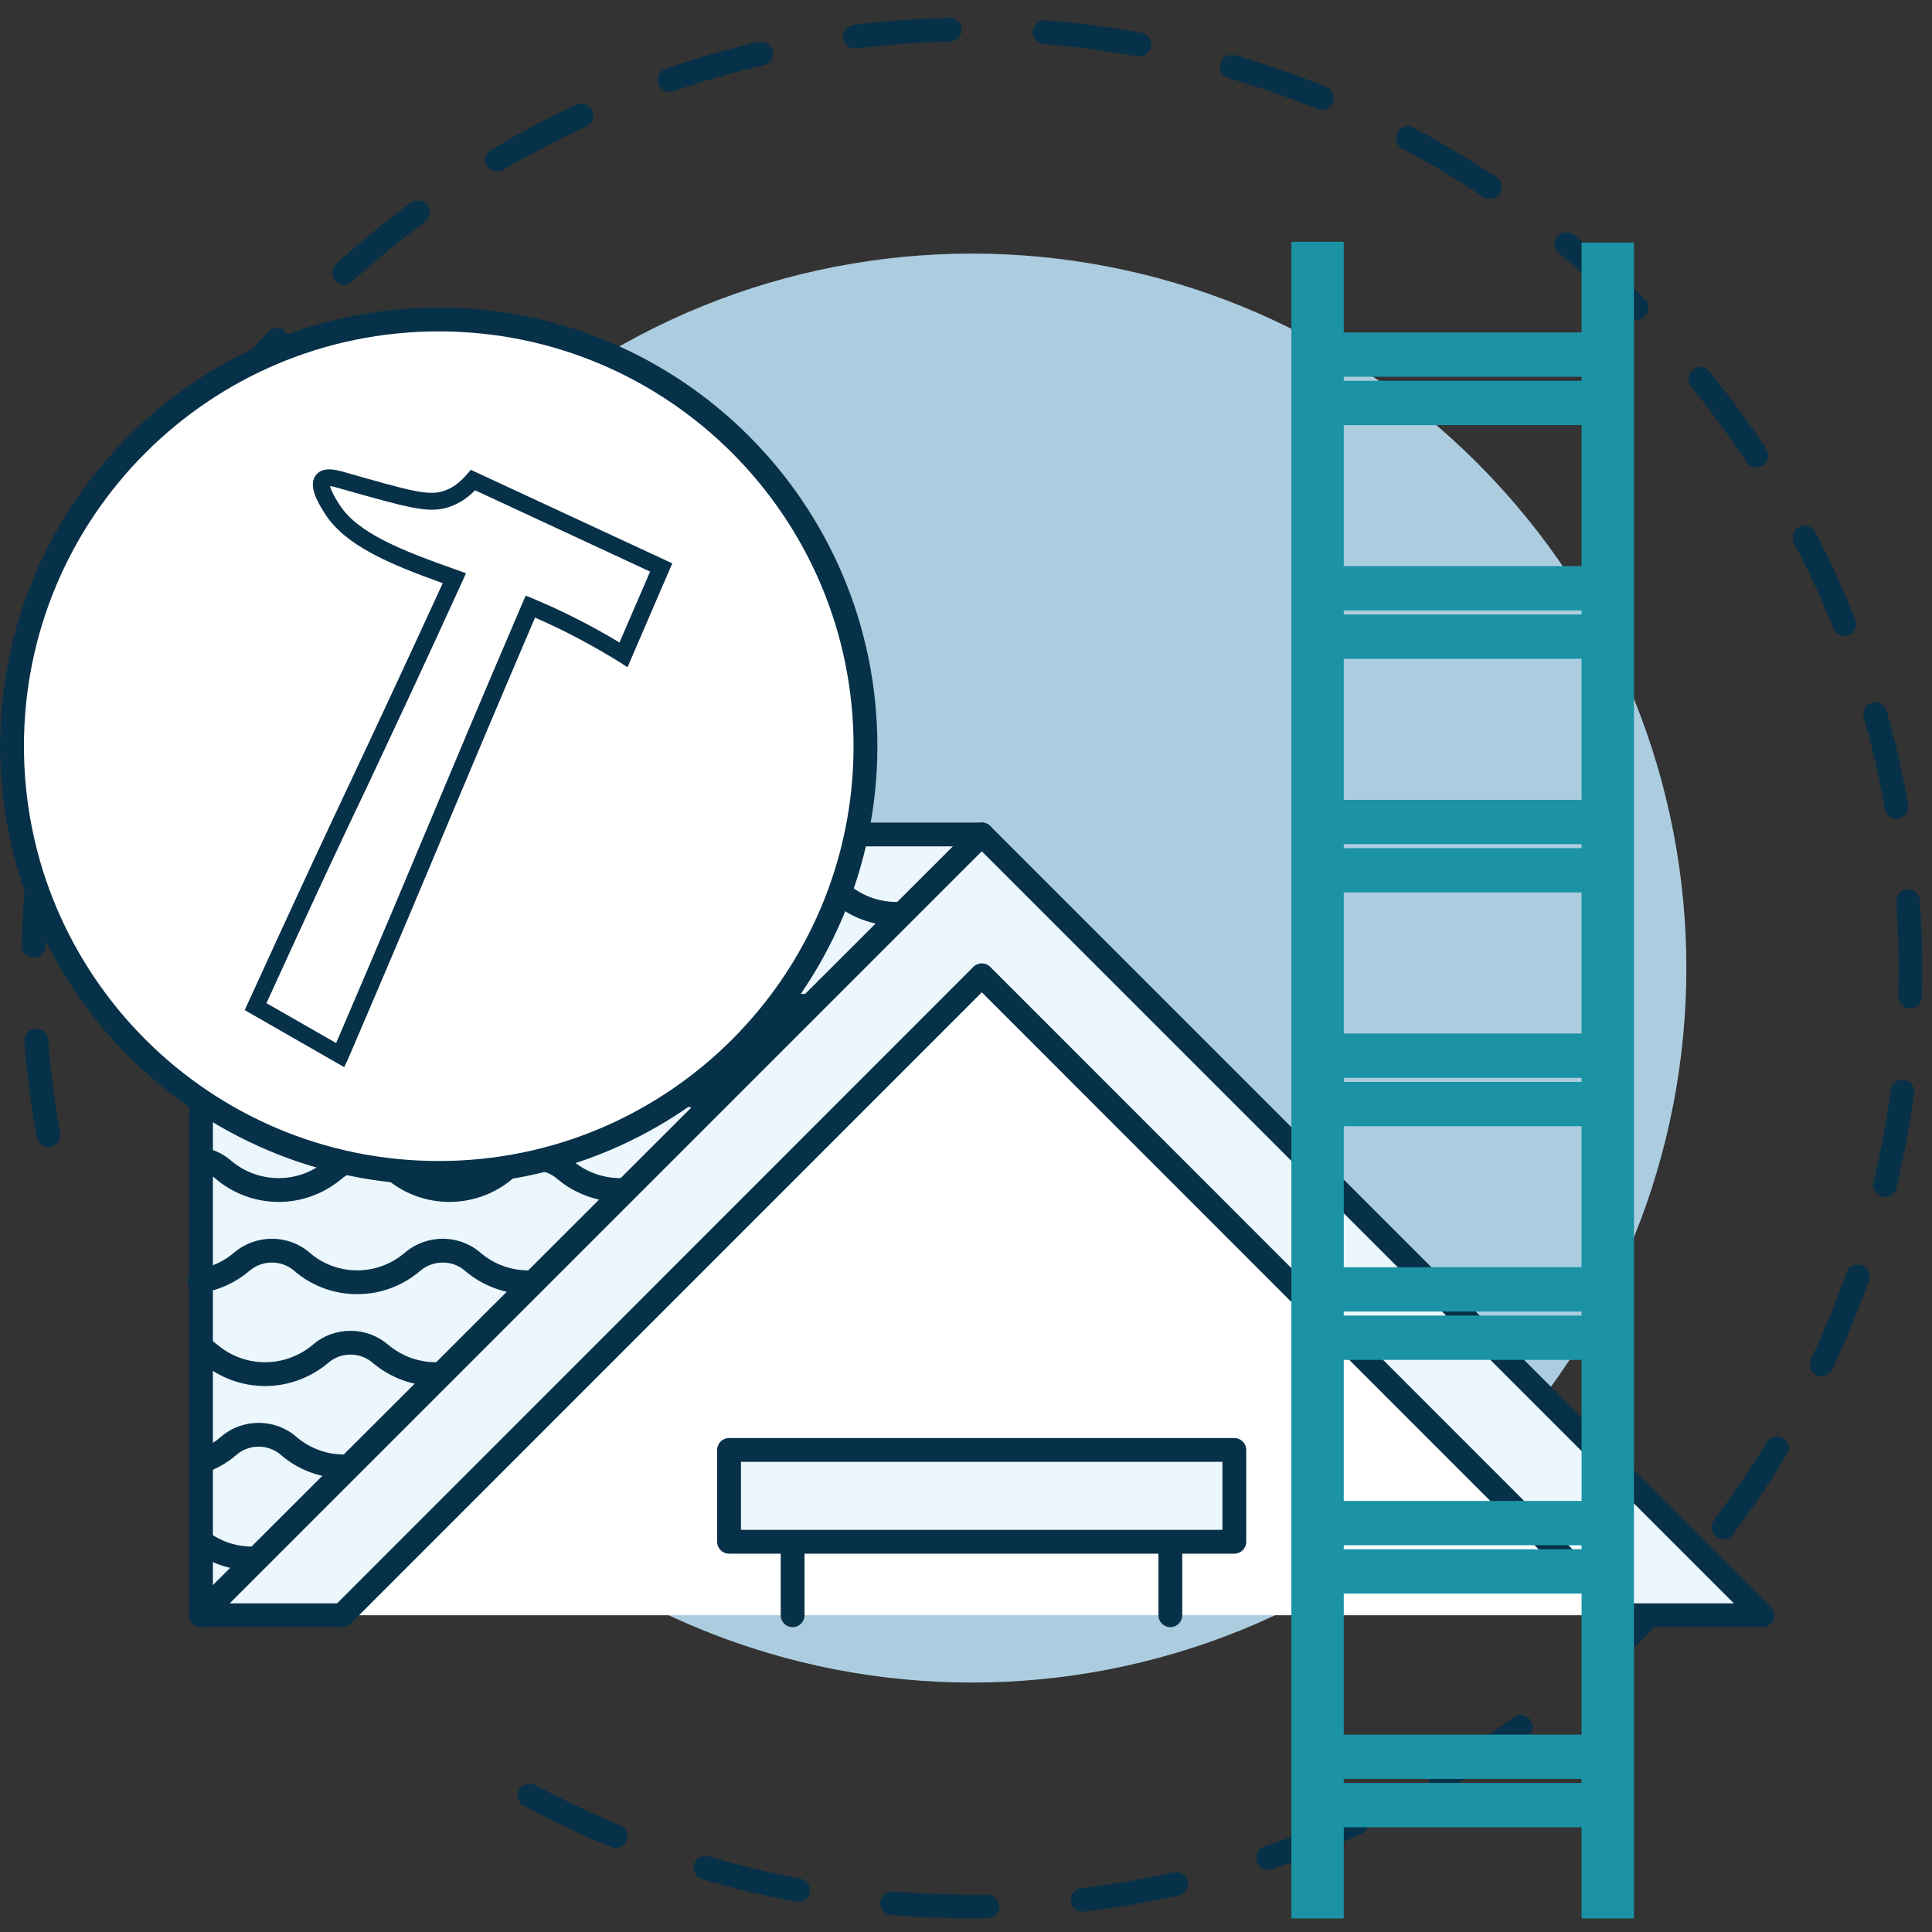
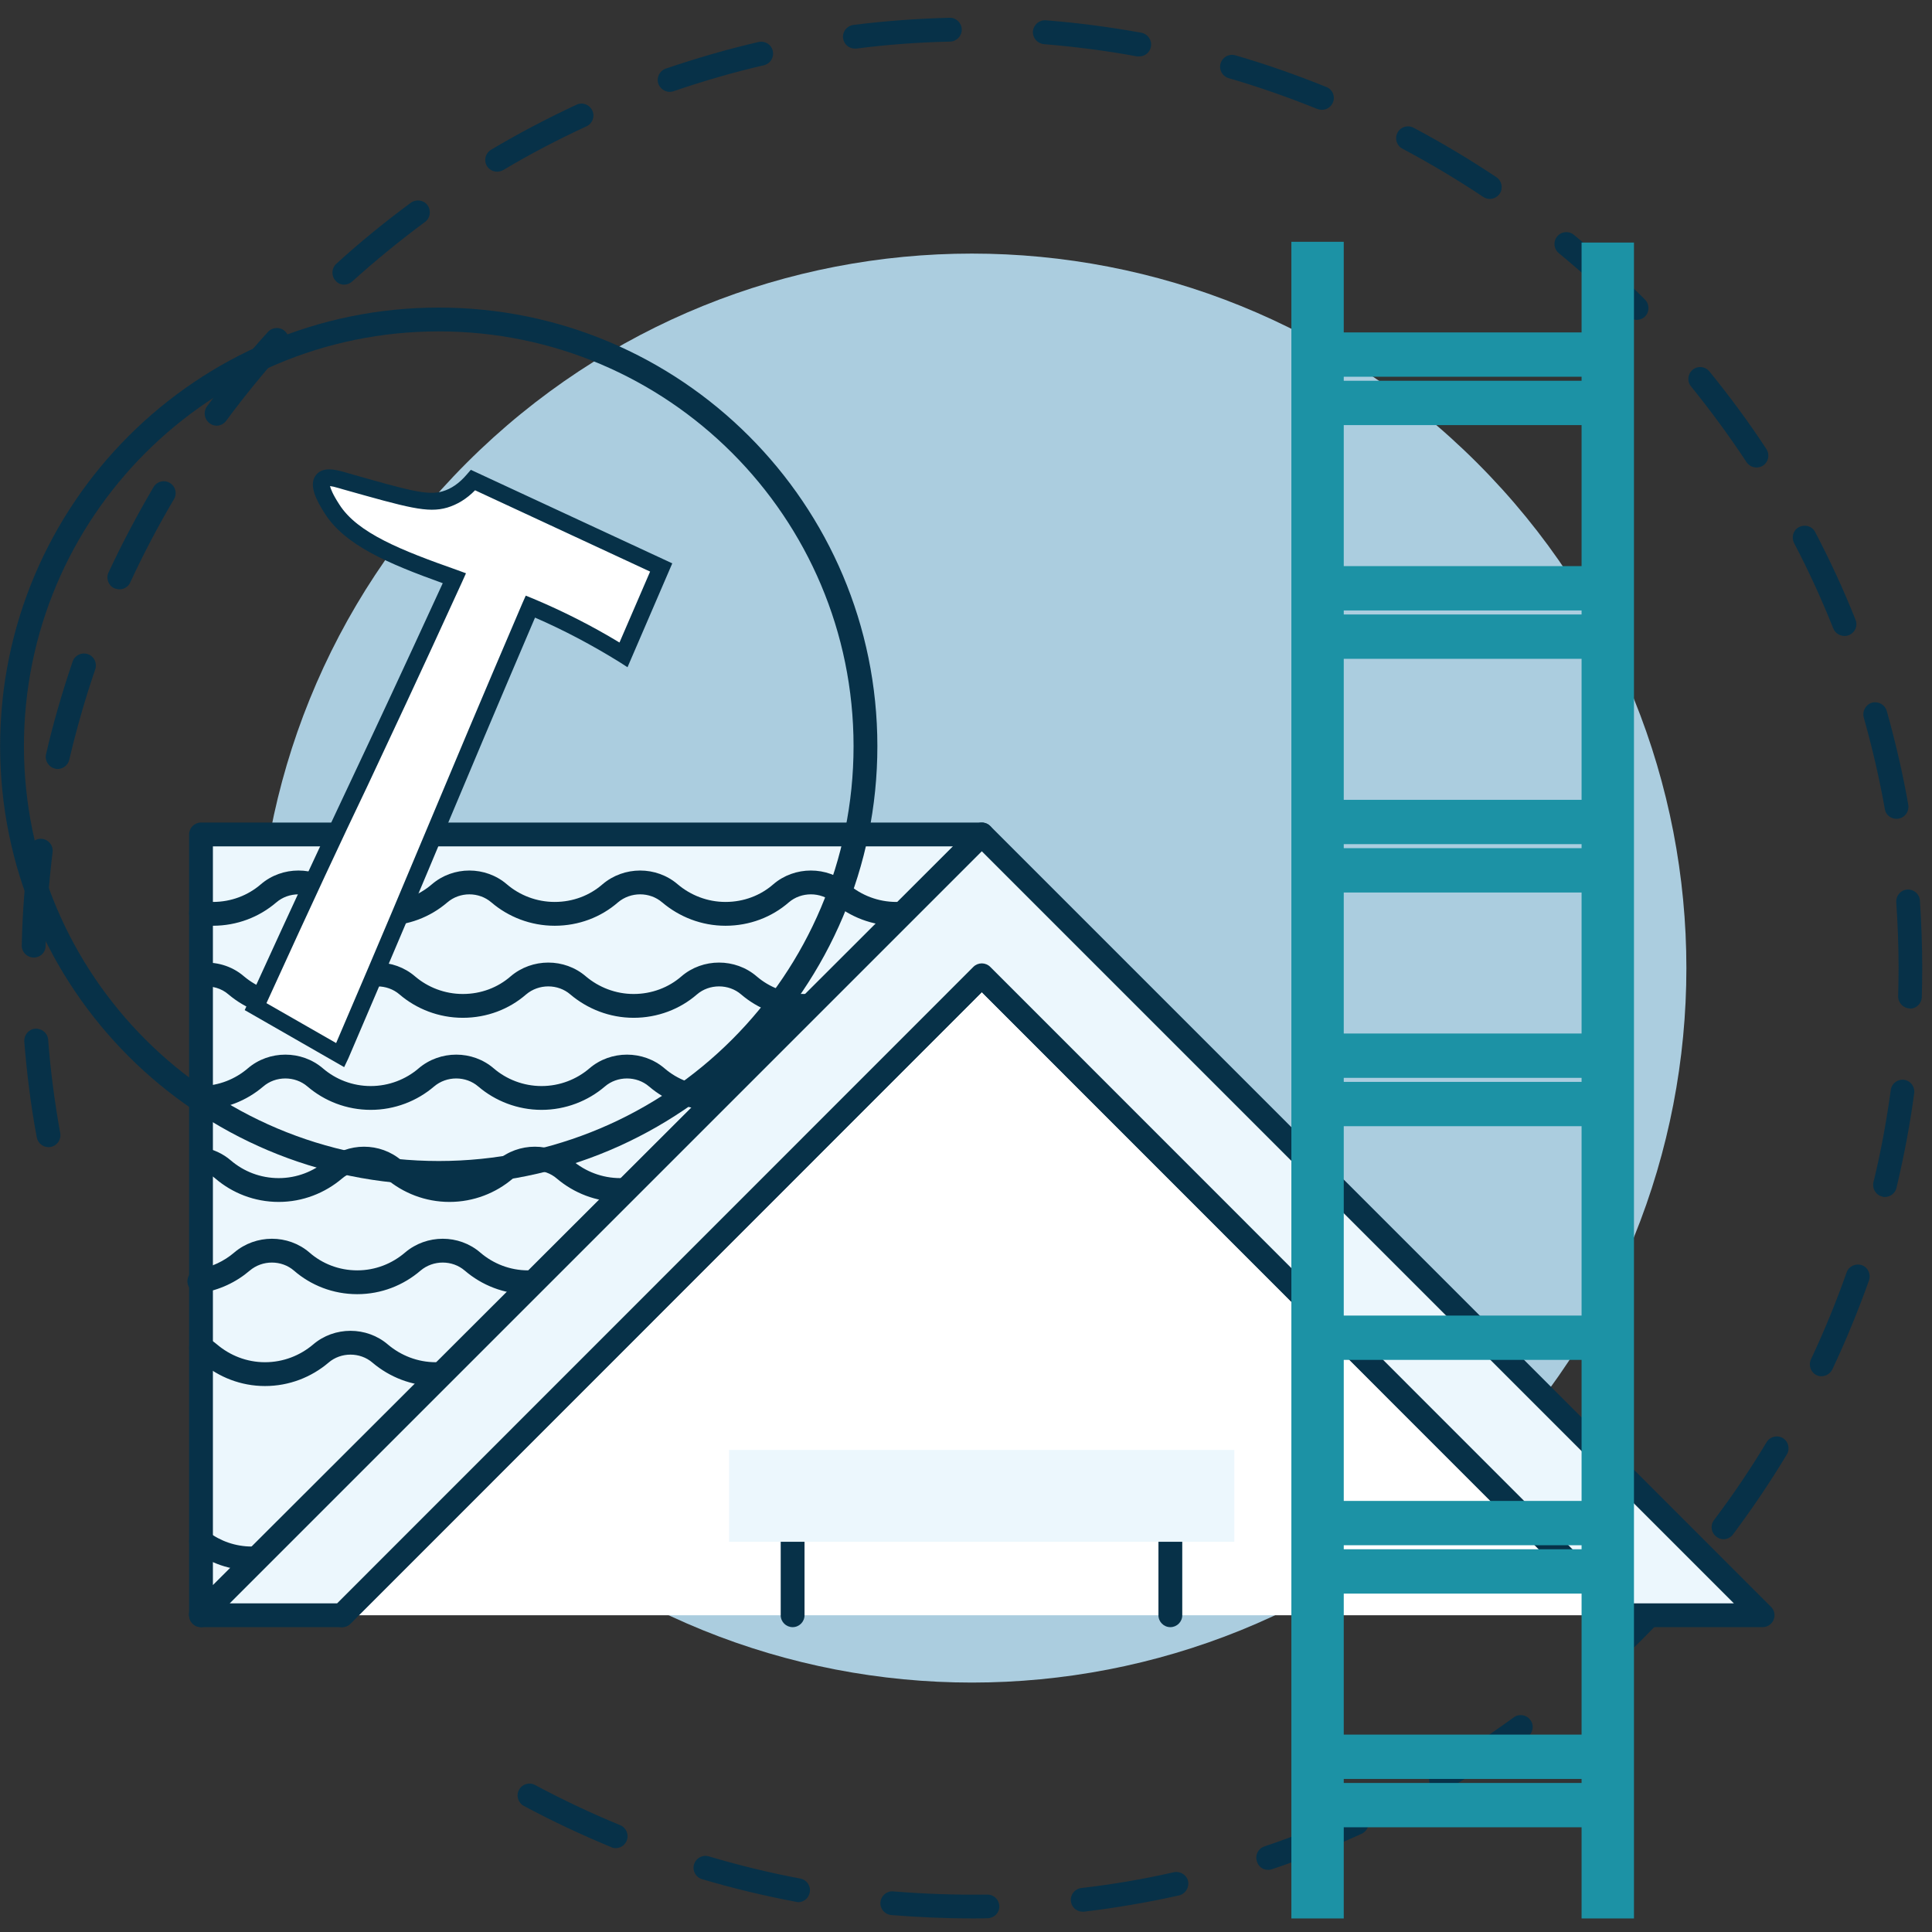
<svg xmlns="http://www.w3.org/2000/svg" width="95" height="95" viewBox="0 0 95 95" fill="none">
  <rect x="0" y="0" width="95" height="95" fill="#333333" stroke="none" />
  <g clip-path="url(#clip0_701_35622)">
    <path d="M47.789 94.333C48.049 94.333 48.309 94.333 48.568 94.323C48.89 94.313 49.15 94.053 49.139 93.731C49.129 93.409 48.869 93.16 48.558 93.16H48.547C47.021 93.181 45.464 93.129 43.927 93.004C43.605 92.973 43.325 93.212 43.294 93.534C43.263 93.856 43.502 94.136 43.824 94.167C45.142 94.271 46.481 94.333 47.789 94.333ZM53.23 94.001C53.251 94.001 53.271 94.001 53.302 94.001C54.87 93.814 56.438 93.544 57.974 93.202C58.286 93.129 58.483 92.818 58.421 92.506C58.358 92.195 58.037 91.997 57.725 92.06C56.23 92.402 54.694 92.662 53.167 92.838C52.846 92.88 52.617 93.171 52.659 93.493C52.69 93.783 52.939 94.001 53.23 94.001ZM39.245 93.534C39.525 93.534 39.764 93.337 39.816 93.056C39.878 92.735 39.671 92.433 39.349 92.371C37.843 92.091 36.328 91.717 34.853 91.281C34.542 91.188 34.22 91.364 34.127 91.676C34.033 91.987 34.21 92.309 34.521 92.402C36.026 92.849 37.584 93.222 39.131 93.513C39.172 93.524 39.214 93.534 39.245 93.534ZM62.356 91.945C62.418 91.945 62.48 91.935 62.542 91.914C64.037 91.416 65.522 90.824 66.955 90.17C67.246 90.035 67.381 89.693 67.246 89.391C67.111 89.101 66.768 88.966 66.467 89.101C65.065 89.734 63.622 90.305 62.169 90.793C61.857 90.897 61.702 91.229 61.805 91.53C61.878 91.79 62.106 91.945 62.356 91.945ZM30.275 90.876C30.503 90.876 30.721 90.741 30.815 90.513C30.939 90.212 30.794 89.869 30.493 89.745C29.07 89.163 27.669 88.499 26.309 87.772C26.028 87.616 25.665 87.73 25.52 88.011C25.364 88.291 25.478 88.654 25.759 88.8C27.15 89.547 28.593 90.222 30.046 90.824C30.129 90.866 30.202 90.876 30.275 90.876ZM70.869 88.073C70.973 88.073 71.066 88.052 71.16 87.99C72.52 87.201 73.849 86.329 75.126 85.394C75.385 85.207 75.448 84.834 75.25 84.574C75.063 84.315 74.69 84.252 74.43 84.45C73.184 85.353 71.886 86.204 70.558 86.983C70.277 87.149 70.184 87.502 70.35 87.782C70.464 87.969 70.661 88.073 70.869 88.073ZM78.427 82.581C78.562 82.581 78.707 82.529 78.822 82.436C79.995 81.387 81.126 80.266 82.196 79.103C82.414 78.864 82.404 78.49 82.165 78.272C81.926 78.054 81.552 78.065 81.334 78.303C80.296 79.435 79.185 80.525 78.043 81.553C77.804 81.771 77.784 82.134 77.991 82.383C78.105 82.508 78.272 82.581 78.427 82.581ZM84.75 75.687C84.926 75.687 85.103 75.604 85.217 75.448C86.162 74.182 87.055 72.863 87.865 71.513C88.031 71.233 87.937 70.88 87.667 70.714C87.387 70.548 87.034 70.641 86.868 70.911C86.079 72.23 85.207 73.517 84.283 74.742C84.085 75.002 84.137 75.365 84.397 75.562C84.501 75.645 84.625 75.687 84.75 75.687ZM89.567 67.672C89.785 67.672 89.993 67.547 90.097 67.34C90.772 65.917 91.374 64.433 91.903 62.959C92.007 62.657 91.851 62.315 91.55 62.211C91.249 62.107 90.906 62.263 90.803 62.564C90.294 64.007 89.702 65.45 89.048 66.841C88.913 67.132 89.038 67.485 89.329 67.62C89.401 67.662 89.484 67.672 89.567 67.672ZM92.682 58.858C92.941 58.858 93.191 58.681 93.253 58.411C93.616 56.885 93.917 55.317 94.125 53.75C94.166 53.428 93.938 53.137 93.627 53.096C93.305 53.054 93.014 53.282 92.973 53.594C92.765 55.12 92.485 56.646 92.121 58.131C92.049 58.442 92.236 58.764 92.557 58.837C92.588 58.858 92.63 58.858 92.682 58.858ZM2.388 56.407C2.419 56.407 2.461 56.407 2.492 56.397C2.814 56.335 3.022 56.034 2.959 55.712C2.689 54.196 2.482 52.659 2.368 51.123C2.347 50.801 2.056 50.562 1.734 50.583C1.412 50.604 1.174 50.895 1.194 51.216C1.319 52.784 1.516 54.373 1.807 55.919C1.859 56.21 2.108 56.407 2.388 56.407ZM93.917 49.597C94.229 49.597 94.488 49.347 94.499 49.026C94.509 48.548 94.519 48.071 94.519 47.593C94.519 46.492 94.478 45.382 94.405 44.281C94.385 43.959 94.104 43.72 93.782 43.741C93.461 43.762 93.222 44.042 93.243 44.364C93.315 45.433 93.357 46.513 93.357 47.593C93.357 48.06 93.346 48.527 93.336 48.984C93.326 49.306 93.585 49.576 93.907 49.586C93.907 49.597 93.917 49.597 93.917 49.597ZM1.662 47.084C1.983 47.084 2.243 46.835 2.243 46.513C2.284 44.977 2.399 43.43 2.586 41.904C2.627 41.582 2.399 41.291 2.077 41.249C1.755 41.208 1.464 41.436 1.423 41.758C1.225 43.316 1.101 44.904 1.07 46.482C1.059 46.804 1.319 47.074 1.641 47.084C1.651 47.084 1.651 47.084 1.662 47.084ZM93.253 40.263C93.284 40.263 93.326 40.263 93.357 40.253C93.679 40.201 93.886 39.889 93.834 39.578C93.564 38.031 93.201 36.474 92.775 34.958C92.682 34.646 92.36 34.47 92.049 34.553C91.737 34.646 91.561 34.968 91.644 35.28C92.059 36.754 92.412 38.27 92.682 39.786C92.723 40.066 92.973 40.263 93.253 40.263ZM2.835 37.813C3.105 37.813 3.343 37.626 3.406 37.356C3.759 35.861 4.184 34.366 4.683 32.913C4.787 32.611 4.631 32.269 4.319 32.165C4.018 32.061 3.676 32.217 3.572 32.528C3.063 34.023 2.617 35.55 2.264 37.086C2.191 37.398 2.388 37.719 2.7 37.792C2.752 37.813 2.793 37.813 2.835 37.813ZM90.699 31.272C90.772 31.272 90.844 31.262 90.917 31.231C91.218 31.106 91.363 30.774 91.239 30.473C90.657 29.009 89.993 27.566 89.256 26.164C89.11 25.873 88.757 25.77 88.467 25.915C88.176 26.06 88.072 26.413 88.218 26.704C88.934 28.064 89.578 29.476 90.149 30.909C90.242 31.137 90.471 31.272 90.699 31.272ZM5.877 28.978C6.095 28.978 6.313 28.853 6.406 28.635C7.05 27.244 7.777 25.863 8.555 24.544C8.721 24.264 8.628 23.911 8.348 23.745C8.067 23.579 7.714 23.672 7.548 23.953C6.749 25.313 6.001 26.725 5.337 28.147C5.202 28.438 5.326 28.791 5.617 28.926C5.711 28.957 5.794 28.978 5.877 28.978ZM86.37 22.987C86.484 22.987 86.588 22.956 86.691 22.894C86.961 22.717 87.034 22.354 86.858 22.084C85.996 20.765 85.051 19.488 84.054 18.263C83.847 18.014 83.483 17.973 83.234 18.18C82.985 18.388 82.943 18.751 83.151 19C84.117 20.194 85.041 21.451 85.882 22.728C85.996 22.894 86.183 22.987 86.37 22.987ZM10.652 20.932C10.829 20.932 11.005 20.849 11.12 20.693C12.033 19.457 13.02 18.253 14.047 17.111C14.265 16.872 14.245 16.498 14.006 16.28C13.767 16.062 13.393 16.083 13.175 16.322C12.116 17.485 11.109 18.72 10.175 19.987C9.988 20.246 10.04 20.61 10.3 20.807C10.403 20.89 10.528 20.932 10.652 20.932ZM80.472 15.73C80.618 15.73 80.774 15.678 80.888 15.564C81.116 15.336 81.116 14.962 80.888 14.733C79.777 13.612 78.604 12.543 77.389 11.546C77.14 11.338 76.766 11.38 76.569 11.629C76.361 11.878 76.403 12.252 76.652 12.449C77.835 13.425 78.988 14.474 80.068 15.564C80.171 15.668 80.327 15.73 80.472 15.73ZM16.923 13.996C17.058 13.996 17.204 13.944 17.318 13.841C18.46 12.813 19.664 11.826 20.9 10.913C21.159 10.726 21.211 10.352 21.024 10.093C20.837 9.833 20.464 9.781 20.204 9.968C18.937 10.902 17.702 11.909 16.539 12.968C16.3 13.187 16.28 13.56 16.498 13.799C16.601 13.934 16.768 13.996 16.923 13.996ZM73.257 9.781C73.444 9.781 73.631 9.688 73.745 9.522C73.921 9.252 73.849 8.888 73.579 8.712C72.271 7.84 70.9 7.019 69.509 6.282C69.218 6.127 68.865 6.241 68.72 6.521C68.564 6.812 68.678 7.165 68.959 7.31C70.308 8.027 71.648 8.826 72.925 9.677C73.028 9.75 73.143 9.781 73.257 9.781ZM24.45 8.442C24.554 8.442 24.658 8.411 24.751 8.359C26.07 7.57 27.451 6.853 28.842 6.21C29.133 6.075 29.268 5.722 29.122 5.431C28.987 5.14 28.634 5.005 28.344 5.151C26.921 5.815 25.509 6.552 24.149 7.362C23.869 7.528 23.776 7.881 23.942 8.162C24.056 8.348 24.253 8.442 24.45 8.442ZM65.003 5.4C65.231 5.4 65.45 5.265 65.543 5.036C65.668 4.735 65.522 4.393 65.221 4.279C63.757 3.687 62.252 3.157 60.746 2.721C60.435 2.628 60.113 2.804 60.02 3.116C59.926 3.427 60.103 3.749 60.414 3.843C61.888 4.268 63.352 4.787 64.775 5.358C64.847 5.379 64.93 5.4 65.003 5.4ZM32.933 4.517C32.995 4.517 33.057 4.507 33.119 4.486C34.573 3.988 36.068 3.552 37.563 3.209C37.874 3.137 38.072 2.825 37.999 2.503C37.926 2.181 37.615 1.994 37.293 2.067C35.757 2.42 34.23 2.867 32.735 3.375C32.434 3.479 32.268 3.811 32.372 4.123C32.465 4.362 32.694 4.517 32.933 4.517ZM56.023 2.773C56.303 2.773 56.542 2.576 56.593 2.296C56.656 1.974 56.438 1.673 56.126 1.61C54.579 1.33 53.001 1.122 51.423 0.998C51.101 0.977 50.821 1.216 50.79 1.538C50.769 1.86 51.008 2.14 51.33 2.171C52.856 2.296 54.403 2.493 55.908 2.773C55.96 2.773 55.991 2.773 56.023 2.773ZM42.038 2.389C42.059 2.389 42.09 2.389 42.11 2.389C43.626 2.192 45.184 2.078 46.72 2.046C47.042 2.036 47.301 1.766 47.291 1.444C47.281 1.122 47.011 0.863 46.689 0.873C45.111 0.915 43.522 1.029 41.965 1.226C41.643 1.268 41.415 1.558 41.456 1.88C41.498 2.181 41.747 2.389 42.038 2.389Z" fill="#073148" />
    <path d="M72.632 72.445C86.353 58.725 86.353 36.48 72.632 22.76C58.912 9.039 36.667 9.039 22.947 22.76C9.227 36.48 9.227 58.725 22.947 72.445C36.667 86.165 58.912 86.165 72.632 72.445Z" fill="#ABCDDF" />
    <path d="M79.735 79.425L48.277 47.956L16.819 79.425" fill="white" />
    <path fill-rule="evenodd" clip-rule="evenodd" d="M48.277 47.371C48.122 47.371 47.973 47.433 47.863 47.543L16.405 79.011C16.177 79.24 16.177 79.61 16.405 79.839C16.634 80.068 17.005 80.067 17.233 79.839L48.277 48.785L79.321 79.839C79.55 80.067 79.92 80.068 80.149 79.839C80.378 79.61 80.378 79.24 80.149 79.011L48.691 47.543C48.581 47.433 48.432 47.371 48.277 47.371Z" fill="#073148" />
    <path d="M9.873 79.363L48.277 41.032H9.884V79.425" fill="#ECF7FD" />
    <path fill-rule="evenodd" clip-rule="evenodd" d="M48.818 40.808C48.727 40.589 48.514 40.446 48.277 40.446H9.884C9.56 40.446 9.298 40.708 9.298 41.032V79.252C9.283 79.331 9.285 79.412 9.302 79.49C9.334 79.783 9.582 80.01 9.884 80.01C10.134 80.01 10.347 79.854 10.431 79.633L48.691 41.446C48.858 41.279 48.909 41.027 48.818 40.808ZM10.469 77.941V41.617H46.862L10.469 77.941Z" fill="#073148" />
    <path fill-rule="evenodd" clip-rule="evenodd" d="M38.787 44.371C39.398 43.845 40.349 43.845 40.959 44.372L40.961 44.373C41.79 45.084 42.89 45.521 44.072 45.521C44.075 45.521 44.078 45.521 44.081 45.521C44.17 45.521 44.298 45.521 44.432 45.508C44.754 45.475 44.988 45.188 44.956 44.867C44.924 44.545 44.637 44.31 44.315 44.342C44.245 44.349 44.17 44.35 44.072 44.35C43.179 44.35 42.348 44.019 41.724 43.484C40.673 42.579 39.071 42.579 38.021 43.485L38.019 43.487C37.399 44.027 36.58 44.35 35.673 44.35C34.783 44.35 33.96 44.021 33.323 43.483C32.271 42.578 30.682 42.582 29.625 43.483C29.623 43.484 29.622 43.485 29.62 43.487C29 44.027 28.181 44.35 27.274 44.35C26.381 44.35 25.549 44.019 24.925 43.484C23.875 42.579 22.284 42.579 21.233 43.485C20.601 44.028 19.781 44.35 18.875 44.35C17.982 44.35 17.15 44.019 16.526 43.484C15.476 42.579 13.874 42.579 12.824 43.484C12.192 44.028 11.372 44.35 10.465 44.35C10.287 44.35 10.124 44.34 9.98 44.316C9.661 44.263 9.36 44.478 9.306 44.797C9.253 45.117 9.469 45.418 9.788 45.471C10.018 45.51 10.249 45.521 10.465 45.521C11.656 45.521 12.746 45.095 13.588 44.372L13.589 44.372C14.2 43.845 15.151 43.845 15.762 44.372L15.763 44.373C16.593 45.084 17.692 45.521 18.875 45.521C20.066 45.521 21.156 45.095 21.997 44.372L21.998 44.372C22.609 43.845 23.55 43.845 24.161 44.372L24.163 44.373C24.992 45.084 26.091 45.521 27.274 45.521C28.463 45.521 29.553 45.097 30.386 44.372C31.01 43.843 31.951 43.846 32.56 44.372L32.565 44.375C33.401 45.082 34.488 45.521 35.673 45.521C36.863 45.521 37.954 45.096 38.787 44.371Z" fill="#073148" />
    <path fill-rule="evenodd" clip-rule="evenodd" d="M34.271 48.897C34.882 48.371 35.833 48.371 36.443 48.898L36.444 48.899C37.273 49.609 38.362 50.047 39.556 50.047C39.559 50.047 39.562 50.047 39.564 50.047C39.654 50.047 39.782 50.047 39.915 50.034C40.237 50.002 40.472 49.715 40.44 49.393C40.407 49.071 40.121 48.836 39.799 48.868C39.729 48.876 39.654 48.876 39.556 48.876C38.653 48.876 37.832 48.546 37.207 48.01C36.157 47.105 34.555 47.105 33.505 48.011L33.503 48.013C32.883 48.553 32.054 48.876 31.157 48.876C30.266 48.876 29.444 48.547 28.806 48.009C27.755 47.104 26.166 47.108 25.108 48.009C25.107 48.01 25.105 48.012 25.104 48.013C24.483 48.553 23.665 48.876 22.758 48.876C21.864 48.876 21.033 48.545 20.409 48.011C19.359 47.105 17.757 47.105 16.707 48.011C16.074 48.555 15.253 48.876 14.358 48.876C13.467 48.876 12.635 48.546 11.998 48.01C11.389 47.482 10.59 47.263 9.825 47.354C9.504 47.392 9.275 47.683 9.313 48.004C9.351 48.325 9.642 48.555 9.963 48.517C10.422 48.462 10.888 48.596 11.233 48.896C11.236 48.898 11.238 48.9 11.24 48.902C12.077 49.609 13.175 50.047 14.358 50.047C15.54 50.047 16.63 49.621 17.471 48.899L17.471 48.898C18.082 48.371 19.034 48.371 19.645 48.898L19.646 48.899C20.475 49.61 21.575 50.047 22.758 50.047C23.946 50.047 25.037 49.623 25.87 48.898C26.494 48.369 27.435 48.373 28.044 48.898L28.048 48.902C28.885 49.608 29.972 50.047 31.157 50.047C32.335 50.047 33.437 49.623 34.271 48.897Z" fill="#073148" />
    <path fill-rule="evenodd" clip-rule="evenodd" d="M29.743 53.425C30.354 52.898 31.306 52.898 31.916 53.425L31.918 53.426C32.746 54.136 33.836 54.574 35.029 54.574C35.032 54.574 35.035 54.574 35.038 54.574C35.127 54.574 35.255 54.574 35.389 54.56C35.711 54.528 35.945 54.241 35.913 53.92C35.881 53.598 35.594 53.363 35.272 53.395C35.202 53.402 35.127 53.403 35.029 53.403C34.126 53.403 33.305 53.072 32.681 52.537C31.631 51.632 30.029 51.632 28.979 52.537C28.355 53.072 27.524 53.403 26.63 53.403C25.737 53.403 24.905 53.072 24.281 52.537C23.23 51.631 21.64 51.634 20.582 52.535L20.581 52.537C19.956 53.072 19.125 53.403 18.231 53.403C17.328 53.403 16.507 53.072 15.882 52.537C14.832 51.632 13.231 51.632 12.181 52.537C11.565 53.063 10.771 53.385 9.893 53.403C9.569 53.41 9.313 53.677 9.319 54C9.326 54.324 9.593 54.58 9.916 54.574C11.073 54.55 12.126 54.125 12.943 53.426L12.945 53.425C13.556 52.898 14.507 52.898 15.118 53.425L15.12 53.426C15.948 54.136 17.037 54.574 18.231 54.574C19.413 54.574 20.513 54.137 21.342 53.426C21.965 52.896 22.908 52.899 23.517 53.425L23.519 53.426C24.348 54.136 25.448 54.574 26.63 54.574C27.813 54.574 28.913 54.136 29.742 53.426L29.743 53.425Z" fill="#073148" />
    <path fill-rule="evenodd" clip-rule="evenodd" d="M25.217 57.951C25.828 57.425 26.769 57.425 27.38 57.951L27.384 57.955C28.221 58.663 29.308 59.101 30.503 59.101C30.506 59.101 30.509 59.101 30.511 59.101C30.601 59.101 30.729 59.101 30.862 59.087C31.184 59.055 31.419 58.768 31.387 58.447C31.355 58.125 31.068 57.89 30.746 57.922C30.676 57.929 30.601 57.93 30.503 57.93C29.601 57.93 28.779 57.6 28.142 57.063C27.092 56.159 25.502 56.16 24.453 57.064C23.829 57.599 22.997 57.93 22.104 57.93C21.202 57.93 20.38 57.6 19.743 57.062C18.693 56.16 17.105 56.16 16.055 57.063C15.418 57.601 14.595 57.93 13.705 57.93C12.802 57.93 11.981 57.599 11.356 57.065C10.958 56.72 10.486 56.513 10.001 56.423C9.682 56.365 9.377 56.575 9.319 56.893C9.26 57.211 9.47 57.517 9.788 57.575C10.091 57.631 10.366 57.756 10.591 57.95L10.593 57.953C11.422 58.663 12.511 59.101 13.705 59.101C14.89 59.101 15.977 58.662 16.813 57.955L16.818 57.951C17.428 57.425 18.37 57.425 18.98 57.951L18.985 57.955C19.822 58.663 20.909 59.101 22.104 59.101C23.287 59.101 24.386 58.663 25.215 57.953L25.217 57.951Z" fill="#073148" />
    <path fill-rule="evenodd" clip-rule="evenodd" d="M20.678 62.479C21.301 61.949 22.244 61.952 22.853 62.478L22.854 62.478C23.692 63.198 24.781 63.637 25.966 63.637C25.969 63.637 25.972 63.637 25.975 63.637C26.073 63.637 26.192 63.637 26.325 63.624C26.647 63.592 26.882 63.305 26.85 62.983C26.817 62.661 26.53 62.427 26.209 62.459C26.138 62.466 26.073 62.466 25.966 62.466C25.075 62.466 24.254 62.137 23.617 61.591C22.566 60.684 20.976 60.687 19.918 61.589L19.916 61.59C19.279 62.137 18.458 62.466 17.567 62.466C16.664 62.466 15.844 62.136 15.221 61.593L15.219 61.591C14.167 60.684 12.577 60.687 11.518 61.589L11.517 61.59C11.017 62.018 10.39 62.314 9.71 62.422C9.39 62.472 9.172 62.772 9.223 63.091C9.273 63.411 9.573 63.629 9.892 63.578C10.789 63.437 11.615 63.048 12.278 62.48C12.902 61.949 13.843 61.952 14.453 62.477C15.283 63.2 16.373 63.637 17.567 63.637C18.752 63.637 19.84 63.199 20.678 62.479Z" fill="#073148" />
    <path fill-rule="evenodd" clip-rule="evenodd" d="M16.153 67.004C16.764 66.478 17.705 66.478 18.316 67.004L18.32 67.008C19.157 67.715 20.244 68.154 21.429 68.154C21.432 68.154 21.435 68.154 21.439 68.154C21.537 68.154 21.665 68.154 21.799 68.141C22.12 68.108 22.355 67.821 22.323 67.5C22.291 67.178 22.004 66.943 21.682 66.975C21.612 66.982 21.538 66.983 21.429 66.983C20.538 66.983 19.716 66.654 19.078 66.116C18.029 65.213 16.44 65.213 15.391 66.116C14.754 66.653 13.931 66.983 13.03 66.983C12.138 66.983 11.315 66.653 10.677 66.114C10.515 65.977 10.342 65.855 10.146 65.757C9.857 65.612 9.505 65.73 9.36 66.019C9.216 66.308 9.333 66.66 9.622 66.805C9.717 66.852 9.813 66.917 9.921 67.008L9.921 67.008C10.758 67.715 11.845 68.154 13.03 68.154C14.224 68.154 15.312 67.716 16.149 67.008L16.153 67.004Z" fill="#073148" />
-     <path fill-rule="evenodd" clip-rule="evenodd" d="M13.799 71.53C14.629 72.254 15.73 72.691 16.913 72.691C16.916 72.691 16.919 72.691 16.922 72.691C17.02 72.691 17.139 72.691 17.272 72.677C17.594 72.645 17.828 72.358 17.796 72.036C17.764 71.715 17.477 71.48 17.155 71.512C17.085 71.519 17.02 71.52 16.913 71.52C16.019 71.52 15.19 71.189 14.567 70.646L14.565 70.644C13.514 69.738 11.922 69.738 10.872 70.644L10.87 70.645C10.533 70.939 10.133 71.17 9.709 71.311C9.402 71.413 9.237 71.745 9.339 72.051C9.441 72.358 9.773 72.524 10.079 72.422C10.652 72.231 11.187 71.922 11.637 71.53C12.248 71.004 13.188 71.004 13.799 71.53Z" fill="#073148" />
    <path fill-rule="evenodd" clip-rule="evenodd" d="M9.418 75.436C9.222 75.694 9.272 76.061 9.529 76.257C10.324 76.862 11.32 77.217 12.386 77.217C12.389 77.217 12.392 77.217 12.395 77.217C12.494 77.217 12.612 77.217 12.745 77.204C13.067 77.172 13.302 76.885 13.27 76.563C13.238 76.241 12.951 76.007 12.629 76.039C12.558 76.046 12.493 76.046 12.386 76.046C11.583 76.046 10.835 75.779 10.239 75.325C9.981 75.129 9.614 75.179 9.418 75.436Z" fill="#073148" />
    <path d="M9.884 79.425L48.277 41.032L86.67 79.425H79.735L48.277 47.957L16.819 79.425H9.884Z" fill="#ECF7FD" />
    <path fill-rule="evenodd" clip-rule="evenodd" d="M48.277 40.446C48.122 40.446 47.973 40.508 47.863 40.617L9.47 79.011C9.302 79.178 9.252 79.43 9.343 79.649C9.434 79.868 9.647 80.01 9.884 80.01H16.819C16.974 80.01 17.123 79.948 17.233 79.839L48.277 48.785L79.321 79.839C79.431 79.948 79.58 80.01 79.735 80.01H86.67C86.907 80.01 87.121 79.868 87.211 79.649C87.302 79.43 87.252 79.178 87.084 79.011L48.691 40.617C48.581 40.508 48.432 40.446 48.277 40.446ZM85.257 78.839H79.978L48.691 47.542C48.581 47.432 48.432 47.371 48.277 47.371C48.122 47.371 47.973 47.432 47.863 47.542L16.577 78.839H11.297L48.277 41.859L85.257 78.839Z" fill="#073148" />
    <path fill-rule="evenodd" clip-rule="evenodd" d="M57.548 75.216C57.225 75.216 56.963 75.478 56.963 75.802V79.425C56.963 79.748 57.225 80.01 57.548 80.01C57.872 80.01 58.134 79.748 58.134 79.425V75.802C58.134 75.478 57.872 75.216 57.548 75.216Z" fill="#073148" />
    <path fill-rule="evenodd" clip-rule="evenodd" d="M38.975 75.226C38.651 75.226 38.389 75.489 38.389 75.812V79.425C38.389 79.748 38.651 80.01 38.975 80.01C39.298 80.01 39.56 79.748 39.56 79.425V75.812C39.56 75.489 39.298 75.226 38.975 75.226Z" fill="#073148" />
    <path d="M35.85 71.296H60.694V75.812H35.85V71.296Z" fill="#ECF7FD" />
-     <path fill-rule="evenodd" clip-rule="evenodd" d="M61.28 71.296C61.28 70.972 61.018 70.71 60.694 70.71H35.85C35.526 70.71 35.264 70.972 35.264 71.296V75.812C35.264 76.135 35.526 76.397 35.85 76.397H60.694C61.018 76.397 61.28 76.135 61.28 75.812V71.296ZM60.109 71.881V75.226H36.435V71.881H60.109Z" fill="#073148" />
-     <path d="M21.574 57.674C33.162 57.674 42.556 48.28 42.556 36.692C42.556 25.103 33.162 15.709 21.574 15.709C9.986 15.709 0.592 25.103 0.592 36.692C0.592 48.28 9.986 57.674 21.574 57.674Z" fill="white" />
    <path fill-rule="evenodd" clip-rule="evenodd" d="M21.574 16.295C10.309 16.295 1.177 25.427 1.177 36.692C1.177 47.957 10.309 57.089 21.574 57.089C32.839 57.089 41.971 47.957 41.971 36.692C41.971 25.427 32.839 16.295 21.574 16.295ZM0.006 36.692C0.006 24.78 9.663 15.124 21.574 15.124C33.486 15.124 43.142 24.78 43.142 36.692C43.142 48.603 33.486 58.26 21.574 58.26C9.663 58.26 0.006 48.603 0.006 36.692Z" fill="#073148" />
    <path d="M32.507 27.898C29.423 26.465 26.34 25.032 23.256 23.6C22.716 24.223 22.218 24.451 21.865 24.555C20.993 24.804 20.048 24.524 16.778 23.6C16.477 23.517 16.02 23.392 15.854 23.6C15.604 23.911 16.155 24.773 16.321 25.032C17.317 26.59 19.685 27.493 22.332 28.438C17.837 38.28 17.338 39.028 12.562 49.493C13.954 50.292 15.335 51.081 16.726 51.881C21.356 41.073 21.699 40.045 26.07 29.829C27.191 30.296 28.79 31.044 30.648 32.196C31.271 30.763 31.884 29.331 32.507 27.898Z" fill="white" />
    <path d="M16.923 52.473L12.033 49.669L12.189 49.327C14.66 43.918 15.999 41.052 17.307 38.28C18.491 35.768 19.705 33.172 21.771 28.677C19.082 27.711 16.965 26.808 15.978 25.261C15.542 24.586 15.158 23.828 15.542 23.351C15.885 22.925 16.518 23.102 16.902 23.205L17.079 23.257C20.11 24.119 21.024 24.378 21.761 24.16C22.187 24.036 22.581 23.766 22.945 23.34L23.152 23.102L33.057 27.701L30.856 32.809L30.451 32.549C29.112 31.719 27.72 30.982 26.308 30.369C24.294 35.083 23.131 37.855 22.01 40.523C20.785 43.45 19.518 46.472 17.131 52.036L16.923 52.473ZM13.102 49.327L16.528 51.289C18.802 45.994 20.027 43.056 21.221 40.211C22.374 37.46 23.567 34.615 25.686 29.663L25.852 29.289L26.236 29.445C27.669 30.047 29.091 30.764 30.461 31.594L31.967 28.106L23.36 24.108C22.945 24.534 22.477 24.814 21.989 24.96C21.024 25.24 20.058 24.96 16.85 24.057L16.674 24.005C16.466 23.942 16.321 23.911 16.227 23.901C16.259 24.026 16.352 24.295 16.684 24.804C17.577 26.216 19.747 27.067 22.488 28.033L22.913 28.189L22.727 28.604C20.557 33.359 19.29 36.038 18.075 38.633C16.778 41.343 15.47 44.136 13.102 49.327Z" fill="#073148" />
    <g clip-path="url(#clip1_701_35622)">
      <path d="M66.075 11.888H63.499V105.801H66.075V11.888Z" fill="#1C92A5" />
      <path d="M80.345 11.928H77.769V105.84H80.345V11.928Z" fill="#1C92A5" />
      <path d="M77.967 16.346H65.877V18.525H77.967V16.346Z" fill="#1C92A5" />
      <path d="M77.967 18.723H65.877V20.903H77.967V18.723Z" fill="#1C92A5" />
      <path d="M77.967 27.837H65.877V30.017H77.967V27.837Z" fill="#1C92A5" />
      <path d="M77.967 30.215H65.877V32.395H77.967V30.215Z" fill="#1C92A5" />
      <path d="M77.967 39.329H65.877V41.508H77.967V39.329Z" fill="#1C92A5" />
      <path d="M77.967 41.706H65.877V43.886H77.967V41.706Z" fill="#1C92A5" />
      <path d="M77.967 50.82H65.877V53H77.967V50.82Z" fill="#1C92A5" />
      <path d="M77.967 53.198H65.877V55.377H77.967V53.198Z" fill="#1C92A5" />
-       <path d="M77.967 62.311H65.877V64.491H77.967V62.311Z" fill="#1C92A5" />
      <path d="M77.967 64.689H65.877V66.868H77.967V64.689Z" fill="#1C92A5" />
      <path d="M77.967 73.803H65.877V75.982H77.967V73.803Z" fill="#1C92A5" />
      <path d="M77.967 76.18H65.877V78.36H77.967V76.18Z" fill="#1C92A5" />
      <path d="M77.967 85.294H65.877V87.474H77.967V85.294Z" fill="#1C92A5" />
      <path d="M77.967 87.672H65.877V89.851H77.967V87.672Z" fill="#1C92A5" />
    </g>
  </g>
  <defs>
    <clipPath id="clip0_701_35622">
      <rect width="94.519" height="93.46" fill="white" transform="translate(0 0.873)" />
    </clipPath>
    <clipPath id="clip1_701_35622">
      <rect width="16.847" height="93.952" fill="white" transform="translate(63.499 11.888)" />
    </clipPath>
  </defs>
</svg>